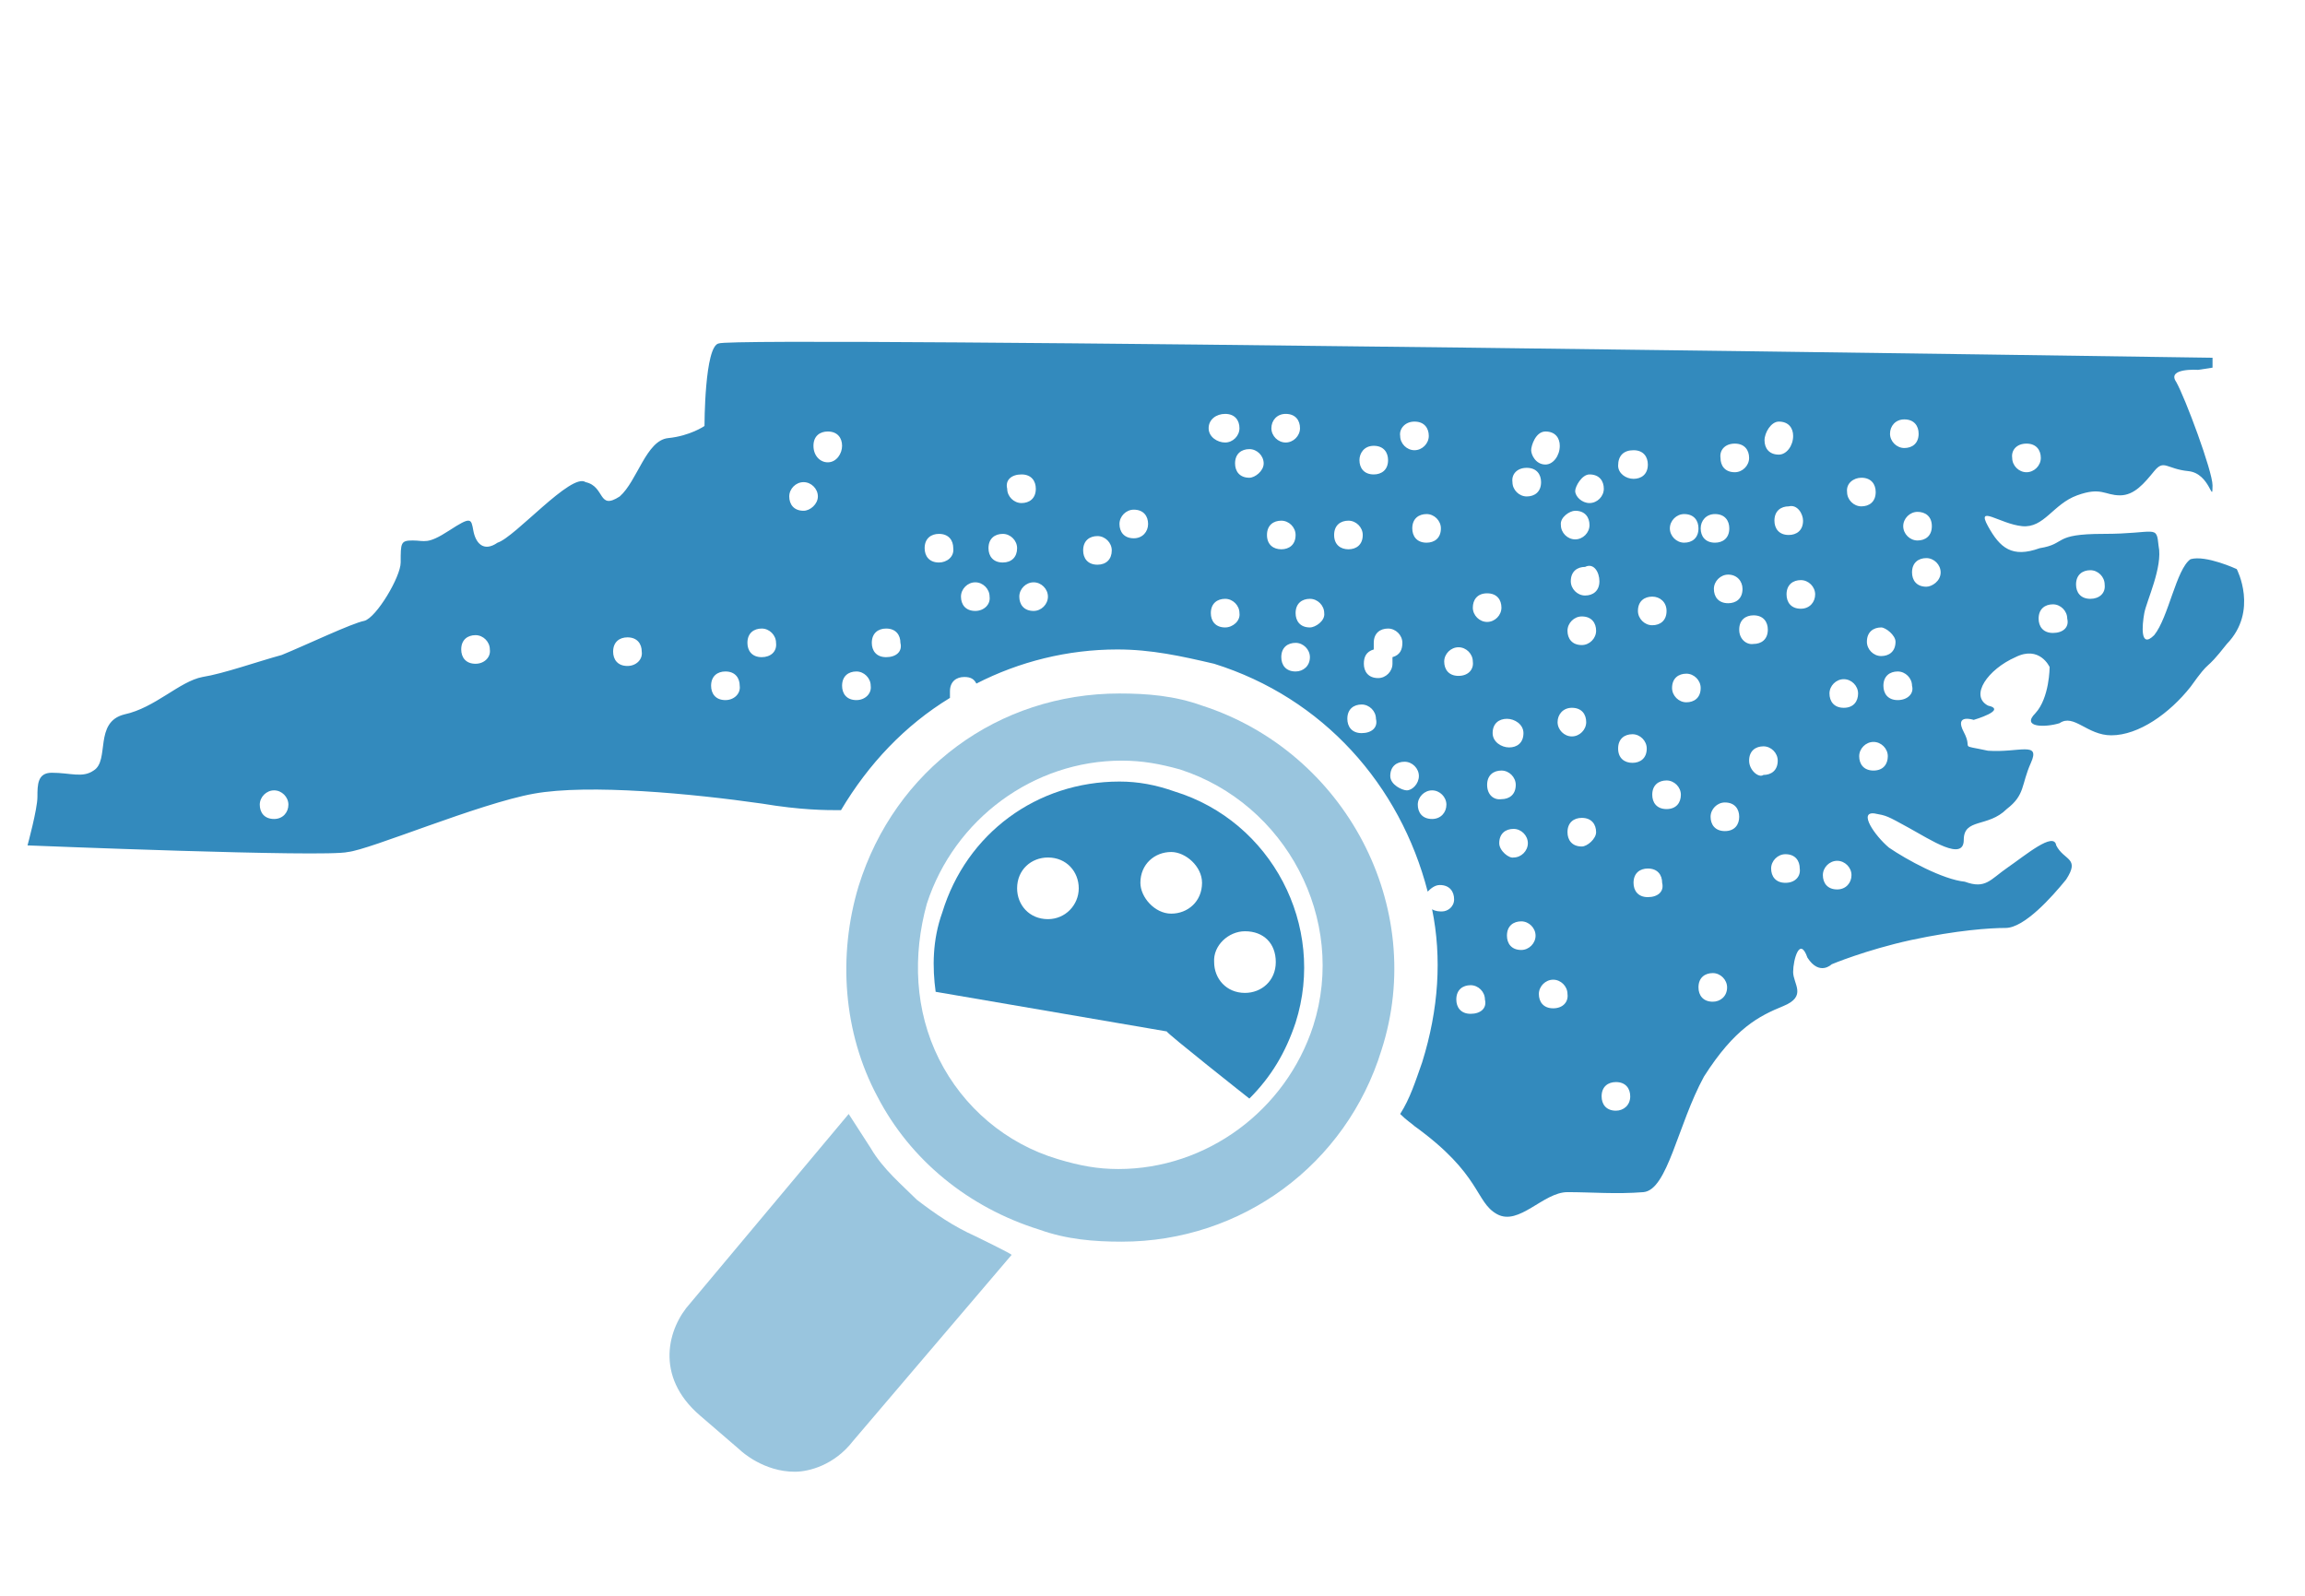
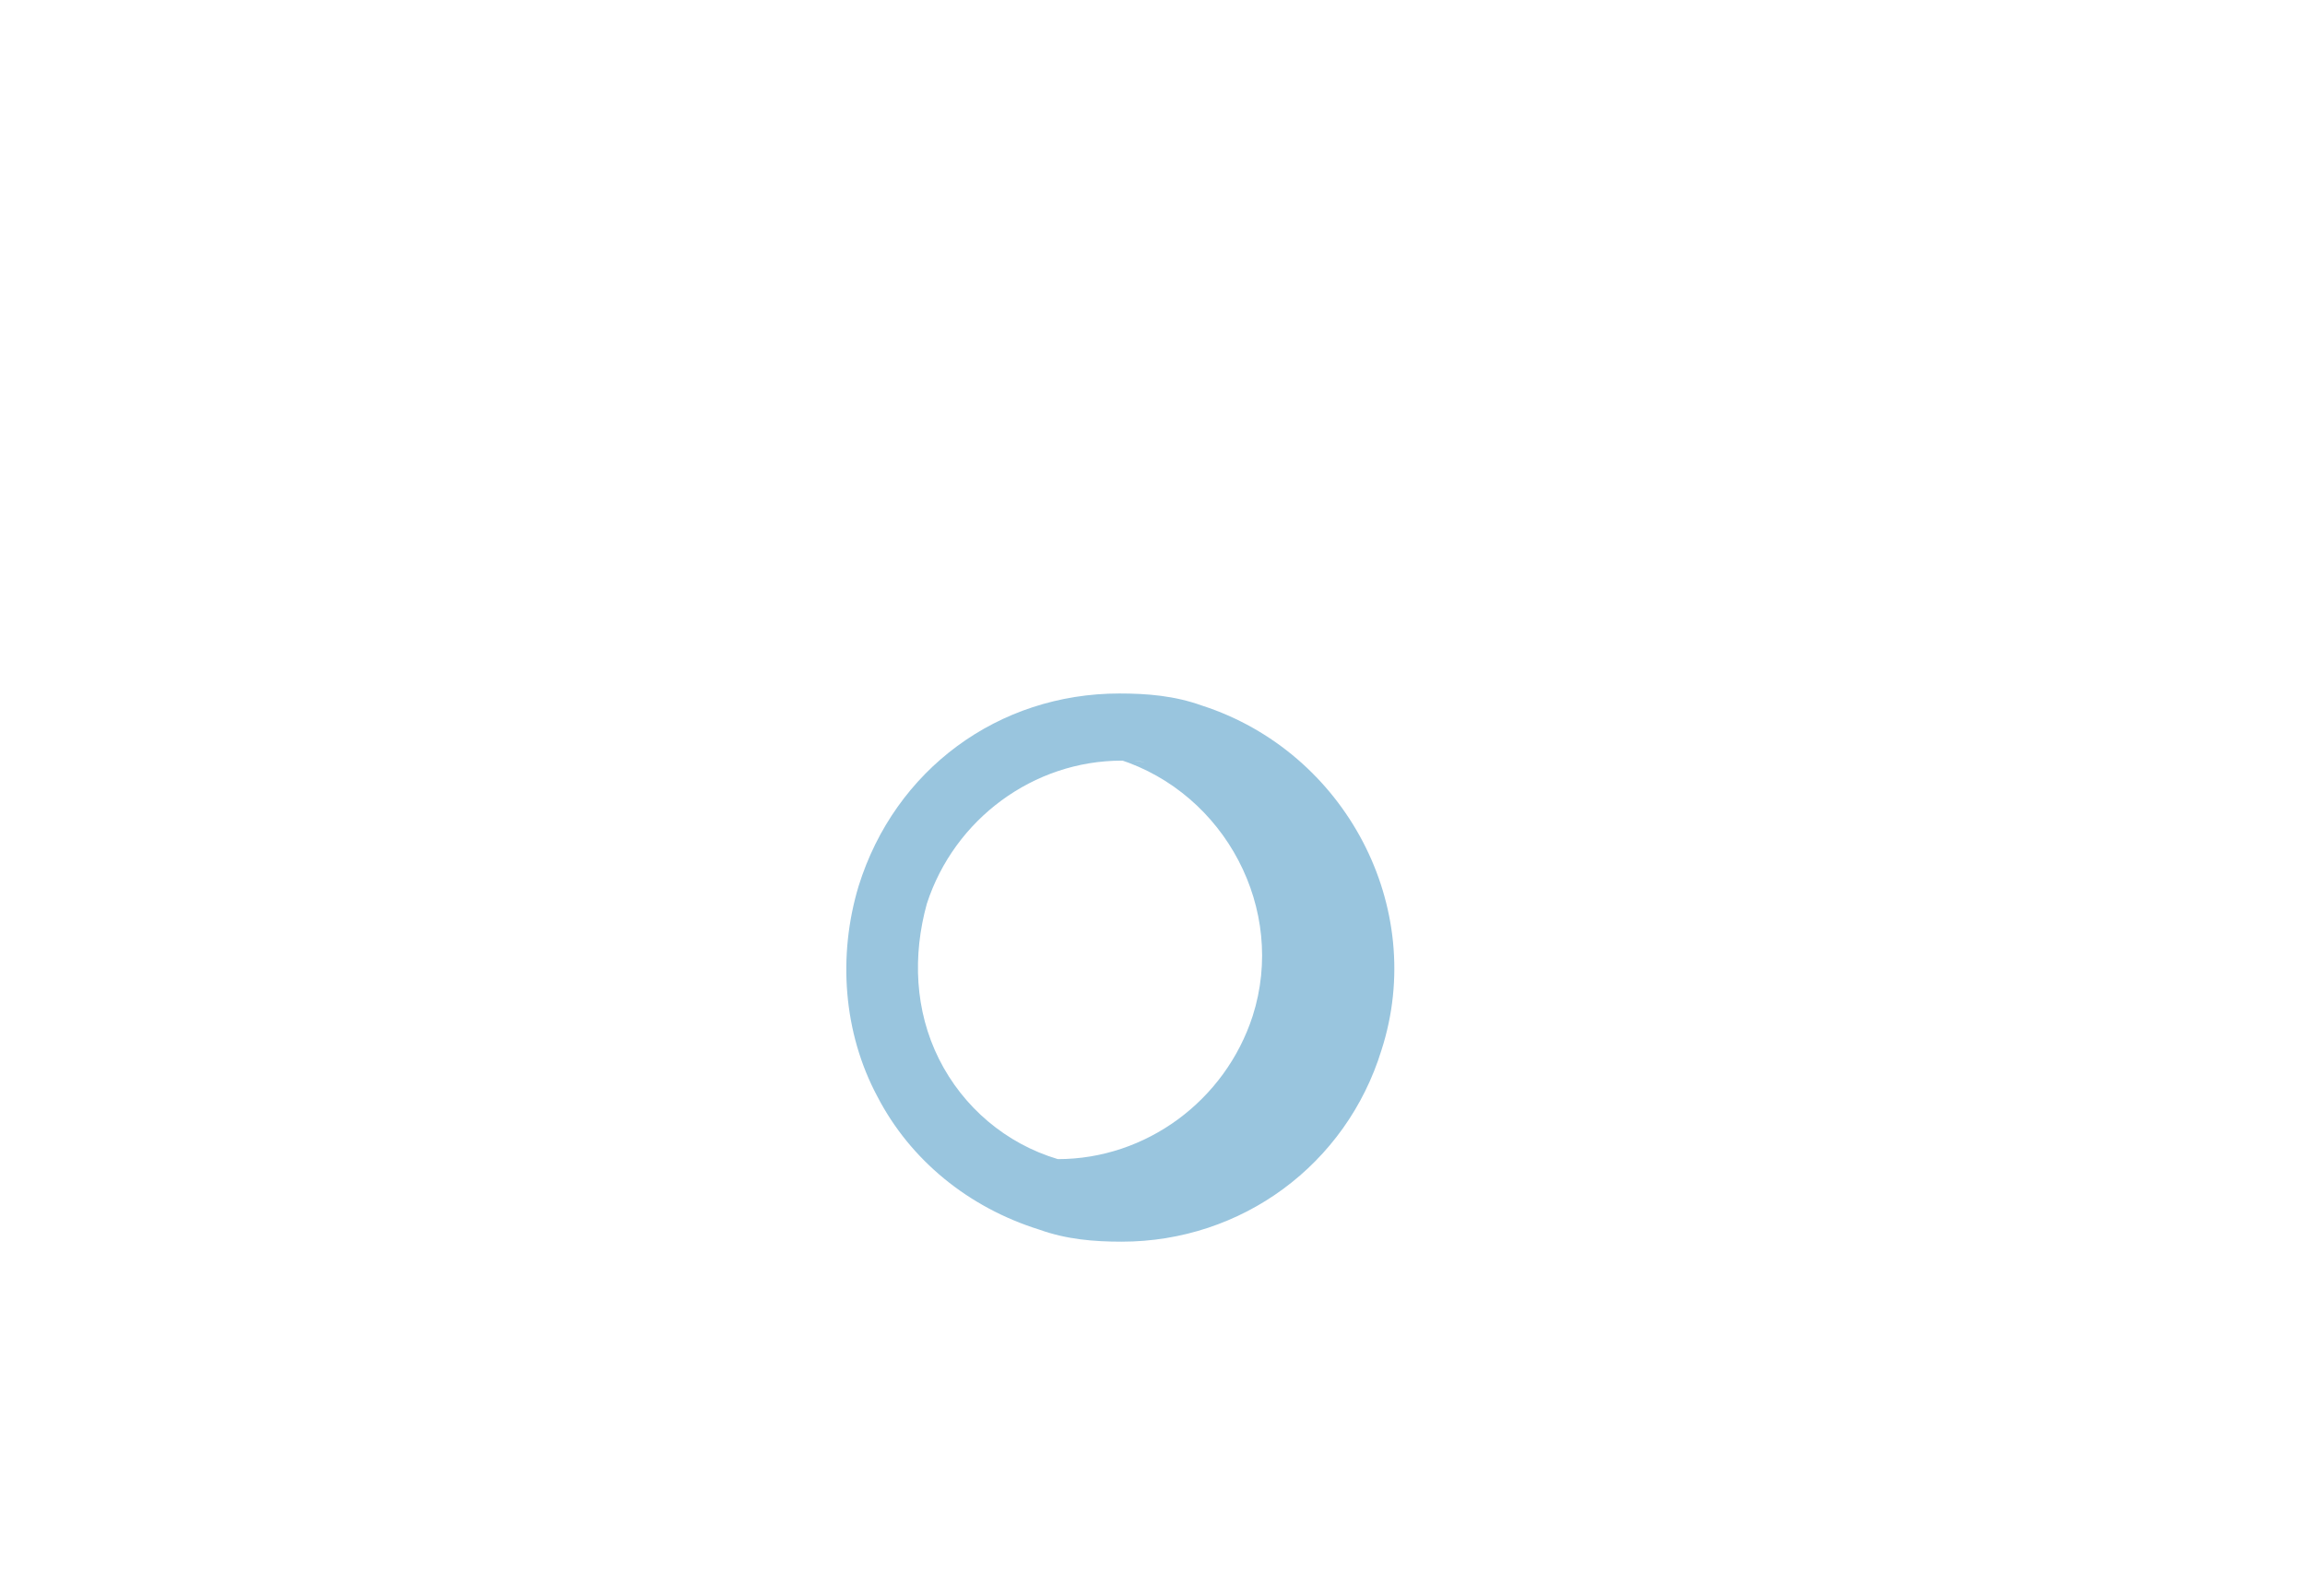
<svg xmlns="http://www.w3.org/2000/svg" version="1.1" id="Layer_1" x="0px" y="0px" viewBox="0 0 209.4 145" style="enable-background:new 0 0 209.4 145;" xml:space="preserve">
  <style type="text/css">
	.st0{fill:#99C5DE;}
	.st1{fill:#338ABD;}
</style>
-   <path class="st0" d="M88.6,112.3c-2-0.9-3.6-2-5.3-3.3c-1.3-1.3-3.1-2.8-4.2-4.7l-2-3.1l-14.4,17.2c-2,2.2-3.3,6.6,0.9,10.2l3.6,3.1  c0.2,0.2,2.2,2,5,2c1.3,0,3.6-0.6,5.3-2.8l14.4-16.9C91.9,113.9,88.6,112.3,88.6,112.3z" />
-   <path class="st1" d="M113.5,99.8c2-2,3.3-4.2,4.2-6.9c2.8-8.8-2.2-18.3-11-21c-1.7-0.6-3.3-0.9-5-0.9c-7.5,0-13.9,4.7-16.1,11.9  c-0.9,2.5-0.9,5-0.6,7.2l21,3.6C105.9,93.8,113.5,99.8,113.5,99.8z M95.2,83.5c-1.7,0-2.8-1.3-2.8-2.8c0-1.7,1.3-2.8,2.8-2.8  c1.7,0,2.8,1.3,2.8,2.8S96.8,83.5,95.2,83.5z M113.1,84.6c1.7,0,2.8,1.1,2.8,2.8c0,1.7-1.3,2.8-2.8,2.8c-1.7,0-2.8-1.3-2.8-2.8  C110.2,85.9,111.6,84.6,113.1,84.6z M103.6,80.2c0-1.7,1.3-2.8,2.8-2.8c1.3,0,2.8,1.3,2.8,2.8c0,1.7-1.3,2.8-2.8,2.8  S103.6,81.5,103.6,80.2z" />
-   <path class="st0" d="M101.9,112.8c-2.5,0-5-0.2-7.5-1.1c-6.4-2-11.7-6.3-14.7-12.1c-3.1-5.8-3.6-12.8-1.7-19.1  C81.3,69.9,90.7,63,101.7,63c2.5,0,5,0.2,7.5,1.1c13,4.2,20.5,18.3,16.3,31.3C122.3,105.8,112.8,112.8,101.9,112.8z M101.9,69.1  c-8,0-15.2,5.3-17.7,13c-1.3,4.7-1.1,9.7,1.1,14.1s6.1,7.7,10.8,9.1c2,0.6,3.6,0.9,5.5,0.9c8,0,15.2-5.3,17.7-13  c3.1-9.7-2.5-20.2-12.1-23.3C105.4,69.4,103.8,69.1,101.9,69.1z" />
-   <path class="st1" d="M203.2,51.7c0,0-2.8-1.3-4.2-0.9c-1.3,0.9-2,5.3-3.3,6.9c-1.3,1.3-1.1-0.9-0.9-2c0.2-1.1,1.7-4.2,1.3-6.1  c-0.2-2-0.2-1.1-5-1.1c-4.7,0-3.3,0.9-5.8,1.3c-2.5,0.9-3.6,0-4.7-2c-1.1-2,1.1-0.2,3.1,0c2,0.2,2.8-2,5-2.8s2.5,0,3.9,0  c1.3,0,2.2-1.1,3.1-2.2c0.9-1.1,1.1-0.2,3.1,0c2,0.2,2.2,3.1,2.2,1.3c0-1.3-2.5-8-3.3-9.4c-0.9-1.3,2-1.1,2-1.1l1.3-0.2v-0.9  c0,0-134.2-2-135.7-1.3c-1.3,0.2-1.3,7.5-1.3,7.5s-1.3,0.9-3.3,1.1s-2.8,3.9-4.4,5.3c-2,1.3-1.3-0.9-3.1-1.3c-1.3-0.9-6.4,5-8,5.5  c-1.3,0.9-2,0-2.2-1.1c-0.2-1.1-0.2-1.3-2.2,0c-2,1.3-2.2,0.9-3.3,0.9c-1.1,0-1.1,0.2-1.1,2c0,1.3-2.2,5-3.3,5.3  c-1.1,0.2-5.3,2.2-7.5,3.1c-2.2,0.6-5.3,1.7-7.2,2c-2.1,0.4-4.3,2.8-7.1,3.4C8.5,65.6,10,69.1,8.5,70c-1,0.7-2.1,0.2-3.8,0.2  c-1.3,0-1.3,1.1-1.3,2.2s-0.9,4.4-0.9,4.4s27.1,1.1,29.1,0.6c2-0.2,11.9-4.4,16.9-5.3c5-0.9,14.4,0,20.7,0.9  c3.6,0.6,5.8,0.6,7.2,0.6c2.5-4.2,5.8-7.7,9.9-10.2v-0.6c0-0.9,0.6-1.3,1.3-1.3c0.6,0,0.9,0.2,1.1,0.6c3.9-2,8.3-3.1,12.8-3.1  c3.1,0,5.8,0.6,8.8,1.3c9.9,3.1,16.9,11,19.4,20.7c0.2-0.2,0.6-0.6,1.1-0.6c0.9,0,1.3,0.6,1.3,1.3c0,0.7-0.6,1.1-1.1,1.1  c-0.2,0-0.6,0-0.9-0.2c0.9,4.4,0.6,9.1-0.9,13.9c-0.6,1.7-1.1,3.3-2,4.7c0.6,0.6,1.1,0.9,1.3,1.1c6.1,4.4,5.5,6.9,7.5,8  c2,1.1,4.2-2,6.4-2c2.2,0,4.4,0.2,6.9,0c2.2-0.2,3.1-6.1,5.5-10.5c2.8-4.4,5-5.5,7.2-6.4c2.2-0.9,0.9-2,0.9-3.1  c0-1.1,0.6-3.3,1.3-1.3c1.1,1.7,2.2,0.6,2.2,0.6s3.1-1.3,7.2-2.2c4.2-0.9,7.2-1.1,8.6-1.1c1.7,0,4.2-2.8,5.5-4.4  c1.3-2-0.2-1.7-0.9-3.1c-0.2-1.3-2.8,0.9-4.4,2c-1.6,1.1-2,2-3.9,1.3c-2-0.2-5.3-2-6.9-3.1c-1.3-1.1-2.8-3.3-1.3-3.1  c1.1,0.2,1.1,0.2,3.1,1.3c2,1.1,5,3.1,5,1.1s2.2-1.1,3.9-2.8c1.7-1.3,1.3-2.2,2.2-4.2c0.9-2-1.1-0.9-3.9-1.1c-2.8-0.6-1.3,0-2.2-1.7  c-0.9-1.7,0.9-1.1,0.9-1.1s3.1-0.9,1.3-1.3c-1.7-0.9,0-3.3,2.5-4.4c2.2-1.1,3.1,0.9,3.1,0.9s0,2.8-1.3,4.2c-1.3,1.3,0.9,1.3,2.2,0.9  c1.3-0.9,2.5,1.1,4.7,1.1c2.5,0,5.3-2,7.2-4.4c2-2.8,1.1-1.1,3.3-3.9C205.2,55.5,203.2,51.7,203.2,51.7L203.2,51.7z M184.1,40.3  c0.9,0,1.3,0.6,1.3,1.3c0,0.7-0.6,1.3-1.3,1.3s-1.3-0.6-1.3-1.3C182.7,40.9,183.2,40.3,184.1,40.3z M24.9,74.4  c-0.9,0-1.3-0.6-1.3-1.3s0.6-1.3,1.3-1.3c0.7,0,1.3,0.6,1.3,1.3S25.7,74.4,24.9,74.4z M43.2,60.3c-0.9,0-1.3-0.6-1.3-1.3  c0-0.9,0.6-1.3,1.3-1.3c0.7,0,1.3,0.6,1.3,1.3C44.6,59.7,44,60.3,43.2,60.3z M57,60.5c-0.9,0-1.3-0.6-1.3-1.3c0-0.9,0.6-1.3,1.3-1.3  c0.9,0,1.3,0.6,1.3,1.3C58.4,59.9,57.8,60.5,57,60.5z M65.9,63.6c-0.9,0-1.3-0.6-1.3-1.3c0-0.9,0.6-1.3,1.3-1.3  c0.9,0,1.3,0.6,1.3,1.3C67.3,63,66.7,63.6,65.9,63.6z M69.2,59.7c-0.9,0-1.3-0.6-1.3-1.3c0-0.9,0.6-1.3,1.3-1.3  c0.7,0,1.3,0.6,1.3,1.3C70.6,59.2,70,59.7,69.2,59.7z M73,46.4c-0.9,0-1.3-0.6-1.3-1.3s0.6-1.3,1.3-1.3s1.3,0.6,1.3,1.3  S73.6,46.4,73,46.4z M73.9,40.5c0-0.9,0.6-1.3,1.3-1.3c0.9,0,1.3,0.6,1.3,1.3c0,0.7-0.5,1.5-1.3,1.5C74.5,42,73.9,41.4,73.9,40.5z   M77.8,63.6c-0.9,0-1.3-0.6-1.3-1.3c0-0.9,0.6-1.3,1.3-1.3c0.7,0,1.3,0.6,1.3,1.3C79.2,63,78.6,63.6,77.8,63.6z M80.5,59.7  c-0.9,0-1.3-0.6-1.3-1.3c0-0.9,0.6-1.3,1.3-1.3c0.9,0,1.3,0.6,1.3,1.3C82,59.2,81.4,59.7,80.5,59.7z M85.3,51.1  c-0.9,0-1.3-0.6-1.3-1.3c0-0.9,0.6-1.3,1.3-1.3c0.9,0,1.3,0.6,1.3,1.3C86.7,50.6,86,51.1,85.3,51.1z M163.8,47.3  c0,0.9-0.6,1.3-1.3,1.3c-0.9,0-1.3-0.6-1.3-1.3c0-0.9,0.6-1.3,1.3-1.3C163.3,45.8,163.8,46.7,163.8,47.3z M161.6,38.3  c0.9,0,1.3,0.6,1.3,1.3c0,0.9-0.6,1.7-1.3,1.7c-0.9,0-1.3-0.6-1.3-1.3S160.9,38.3,161.6,38.3z M157.6,40.3c0.9,0,1.3,0.6,1.3,1.3  c0,0.7-0.6,1.3-1.3,1.3c-0.9,0-1.3-0.6-1.3-1.3C156.2,40.9,156.7,40.3,157.6,40.3z M158.3,53.5c0,0.9-0.6,1.3-1.3,1.3  c-0.9,0-1.3-0.6-1.3-1.3c0-0.7,0.6-1.3,1.3-1.3C157.8,52.2,158.3,52.8,158.3,53.5z M155.8,46.7c0.9,0,1.3,0.6,1.3,1.3  c0,0.9-0.6,1.3-1.3,1.3c-0.9,0-1.3-0.6-1.3-1.3C154.5,47.3,155,46.7,155.8,46.7z M153,46.7c0.9,0,1.3,0.6,1.3,1.3  c0,0.9-0.6,1.3-1.3,1.3s-1.3-0.6-1.3-1.3C151.7,47.3,152.3,46.7,153,46.7z M151.4,55.5c0,0.9-0.6,1.3-1.3,1.3s-1.3-0.6-1.3-1.3  c0-0.9,0.6-1.3,1.3-1.3S151.4,54.7,151.4,55.5z M148.4,40.9c0.9,0,1.3,0.6,1.3,1.3c0,0.9-0.6,1.3-1.3,1.3S147,43,147,42.3  C147,41.4,147.5,40.9,148.4,40.9z M144.4,43.1c0.9,0,1.3,0.6,1.3,1.3c0,0.7-0.6,1.3-1.3,1.3s-1.3-0.6-1.3-1.1  C143.1,44.2,143.7,43.1,144.4,43.1z M145.3,52.8c0,0.9-0.6,1.3-1.3,1.3s-1.3-0.6-1.3-1.3c0-0.9,0.6-1.3,1.3-1.3  C144.8,51.1,145.3,52,145.3,52.8z M143.1,46.4c0.9,0,1.3,0.6,1.3,1.3c0,0.7-0.6,1.3-1.3,1.3s-1.3-0.6-1.3-1.3  C141.7,47,142.6,46.4,143.1,46.4z M142.8,64.3c0.9,0,1.3,0.6,1.3,1.3s-0.6,1.3-1.3,1.3s-1.3-0.6-1.3-1.3S142,64.3,142.8,64.3z   M140.4,39.2c0.9,0,1.3,0.6,1.3,1.3c0,0.9-0.6,1.7-1.3,1.7c-0.9,0-1.3-0.9-1.3-1.3S139.5,39.2,140.4,39.2z M138.7,42.5  c0.9,0,1.3,0.6,1.3,1.3c0,0.9-0.6,1.3-1.3,1.3c-0.7,0-1.3-0.6-1.3-1.3C137.3,43.1,137.8,42.5,138.7,42.5z M138.4,66.6  c0,0.9-0.6,1.3-1.3,1.3s-1.5-0.5-1.5-1.3c0-0.9,0.6-1.3,1.3-1.3S138.4,65.8,138.4,66.6z M135.1,53.9c0.9,0,1.3,0.6,1.3,1.3  c0,0.7-0.6,1.3-1.3,1.3c-0.7,0-1.3-0.6-1.3-1.3C133.8,54.5,134.2,53.9,135.1,53.9z M130.9,48c0,0.9-0.6,1.3-1.3,1.3  c-0.9,0-1.3-0.6-1.3-1.3c0-0.9,0.6-1.3,1.3-1.3C130.3,46.7,130.9,47.3,130.9,48z M128.5,38.3c0.9,0,1.3,0.6,1.3,1.3  c0,0.7-0.6,1.3-1.3,1.3c-0.7,0-1.3-0.6-1.3-1.3C127.1,39,127.6,38.3,128.5,38.3z M124.8,40.5c0.9,0,1.3,0.6,1.3,1.3  c0,0.9-0.6,1.3-1.3,1.3c-0.9,0-1.3-0.6-1.3-1.3C123.5,41.2,123.9,40.5,124.8,40.5z M116.8,37.6c0.9,0,1.3,0.6,1.3,1.3  s-0.6,1.3-1.3,1.3c-0.7,0-1.3-0.6-1.3-1.3S116,37.6,116.8,37.6z M111.3,37.6c0.9,0,1.3,0.6,1.3,1.3s-0.6,1.3-1.3,1.3  c-0.7,0-1.5-0.5-1.5-1.3S110.5,37.6,111.3,37.6z M92.8,43.1c0.9,0,1.3,0.6,1.3,1.3c0,0.9-0.6,1.3-1.3,1.3s-1.3-0.6-1.3-1.3  C91.3,43.6,91.9,43.1,92.8,43.1z M88.6,55.5c-0.9,0-1.3-0.6-1.3-1.3c0-0.7,0.6-1.3,1.3-1.3c0.7,0,1.3,0.6,1.3,1.3  C90,54.9,89.4,55.5,88.6,55.5z M91.1,51.1c-0.9,0-1.3-0.6-1.3-1.3c0-0.9,0.6-1.3,1.3-1.3s1.3,0.6,1.3,1.3  C92.4,50.6,91.9,51.1,91.1,51.1z M93.9,55.5c-0.9,0-1.3-0.6-1.3-1.3c0-0.7,0.6-1.3,1.3-1.3s1.3,0.6,1.3,1.3  C95.2,54.9,94.6,55.5,93.9,55.5z M99.7,51.3c-0.9,0-1.3-0.6-1.3-1.3c0-0.9,0.6-1.3,1.3-1.3s1.3,0.6,1.3,1.3  C101,50.8,100.5,51.3,99.7,51.3z M103,48.9c-0.9,0-1.3-0.6-1.3-1.3c0-0.7,0.6-1.3,1.3-1.3c0.9,0,1.3,0.6,1.3,1.3  C104.3,48.3,103.8,48.9,103,48.9z M111.3,57c-0.9,0-1.3-0.6-1.3-1.3c0-0.9,0.6-1.3,1.3-1.3c0.7,0,1.3,0.6,1.3,1.3  C112.7,56.4,112,57,111.3,57z M113.5,43.4c-0.9,0-1.3-0.6-1.3-1.3c0-0.9,0.6-1.3,1.3-1.3c0.7,0,1.3,0.6,1.3,1.3S114,43.4,113.5,43.4  z M115.1,48.6c0-0.9,0.6-1.3,1.3-1.3s1.3,0.6,1.3,1.3c0,0.9-0.6,1.3-1.3,1.3S115.1,49.5,115.1,48.6z M117.7,61  c-0.9,0-1.3-0.6-1.3-1.3c0-0.9,0.6-1.3,1.3-1.3c0.7,0,1.3,0.6,1.3,1.3C119,60.5,118.4,61,117.7,61z M119,57c-0.9,0-1.3-0.6-1.3-1.3  c0-0.9,0.6-1.3,1.3-1.3c0.7,0,1.3,0.6,1.3,1.3C120.4,56.4,119.5,57,119,57z M121.2,48.6c0-0.9,0.6-1.3,1.3-1.3s1.3,0.6,1.3,1.3  c0,0.9-0.6,1.3-1.3,1.3S121.2,49.5,121.2,48.6z M123.7,66.6c-0.9,0-1.3-0.6-1.3-1.3c0-0.9,0.6-1.3,1.3-1.3s1.3,0.6,1.3,1.3  C125.2,66.1,124.6,66.6,123.7,66.6z M125.2,61.6c-0.9,0-1.3-0.6-1.3-1.3c0-0.6,0.2-1.1,0.9-1.3v-0.6c0-0.9,0.6-1.3,1.3-1.3  c0.7,0,1.3,0.6,1.3,1.3c0,0.6-0.2,1.1-0.9,1.3v0.6C126.5,61,125.9,61.6,125.2,61.6z M126.3,70.5c0-0.9,0.6-1.3,1.3-1.3  c0.7,0,1.3,0.6,1.3,1.3s-0.6,1.3-1.1,1.3C127.4,71.8,126.3,71.3,126.3,70.5z M130.1,74.4c-0.9,0-1.3-0.6-1.3-1.3s0.6-1.3,1.3-1.3  s1.3,0.6,1.3,1.3S130.9,74.4,130.1,74.4z M132.5,61.4c-0.9,0-1.3-0.6-1.3-1.3c0-0.7,0.6-1.3,1.3-1.3c0.7,0,1.3,0.6,1.3,1.3  C133.9,60.8,133.4,61.4,132.5,61.4z M133.6,92.1c-0.9,0-1.3-0.6-1.3-1.3c0-0.9,0.6-1.3,1.3-1.3s1.3,0.6,1.3,1.3  C135.1,91.6,134.5,92.1,133.6,92.1z M135.1,71.3c0-0.9,0.6-1.3,1.3-1.3c0.7,0,1.3,0.6,1.3,1.3c0,0.9-0.6,1.3-1.3,1.3  C135.7,72.7,135.1,72.2,135.1,71.3z M136.2,76.6c0-0.9,0.6-1.3,1.3-1.3s1.3,0.6,1.3,1.3c0,0.7-0.6,1.3-1.3,1.3  C137.1,78,136.2,77.3,136.2,76.6z M138.2,86.3c-0.9,0-1.3-0.6-1.3-1.3c0-0.9,0.6-1.3,1.3-1.3s1.3,0.6,1.3,1.3  C139.5,85.7,138.9,86.3,138.2,86.3z M141.1,91.6c-0.9,0-1.3-0.6-1.3-1.3c0-0.7,0.6-1.3,1.3-1.3s1.3,0.6,1.3,1.3  C142.5,91,142,91.6,141.1,91.6z M143.7,76.9c-0.9,0-1.3-0.6-1.3-1.3c0-0.9,0.6-1.3,1.3-1.3c0.9,0,1.3,0.6,1.3,1.3  C145,76.2,144.2,76.9,143.7,76.9z M143.7,58.6c-0.9,0-1.3-0.6-1.3-1.3c0-0.7,0.6-1.3,1.3-1.3c0.9,0,1.3,0.6,1.3,1.3  C145,58,144.4,58.6,143.7,58.6z M146.8,100.9c-0.9,0-1.3-0.6-1.3-1.3c0-0.9,0.6-1.3,1.3-1.3c0.9,0,1.3,0.6,1.3,1.3  C148.1,100.4,147.5,100.9,146.8,100.9z M147,68c0-0.9,0.6-1.3,1.3-1.3s1.3,0.6,1.3,1.3c0,0.9-0.6,1.3-1.3,1.3S147,68.9,147,68z   M149.7,81.5c-0.9,0-1.3-0.6-1.3-1.3c0-0.9,0.6-1.3,1.3-1.3c0.9,0,1.3,0.6,1.3,1.3C151.2,81,150.6,81.5,149.7,81.5z M151.4,73.5  c-0.9,0-1.3-0.6-1.3-1.3c0-0.9,0.6-1.3,1.3-1.3s1.3,0.6,1.3,1.3S152.3,73.5,151.4,73.5z M151.9,62.5c0-0.9,0.6-1.3,1.3-1.3  s1.3,0.6,1.3,1.3c0,0.9-0.6,1.3-1.3,1.3S151.9,63.2,151.9,62.5z M155.6,91c-0.9,0-1.3-0.6-1.3-1.3c0-0.9,0.6-1.3,1.3-1.3  s1.3,0.6,1.3,1.3C156.9,90.5,156.3,91,155.6,91z M156.7,75.5c-0.9,0-1.3-0.6-1.3-1.3c0-0.7,0.6-1.3,1.3-1.3c0.9,0,1.3,0.6,1.3,1.3  C158,74.9,157.6,75.5,156.7,75.5z M158,57.2c0-0.9,0.6-1.3,1.3-1.3c0.9,0,1.3,0.6,1.3,1.3c0,0.9-0.6,1.3-1.3,1.3  C158.7,58.6,158,58.1,158,57.2z M158.9,69.1c0-0.9,0.6-1.3,1.3-1.3s1.3,0.6,1.3,1.3c0,0.9-0.6,1.3-1.3,1.3  C159.8,70.7,158.9,70,158.9,69.1z M162.2,80.2c-0.9,0-1.3-0.6-1.3-1.3c0-0.7,0.6-1.3,1.3-1.3c0.9,0,1.3,0.6,1.3,1.3  C163.6,79.6,163.1,80.2,162.2,80.2z M163.6,55.3c-0.9,0-1.3-0.6-1.3-1.3c0-0.9,0.6-1.3,1.3-1.3s1.3,0.6,1.3,1.3  C164.9,54.7,164.4,55.3,163.6,55.3z M175.5,47.8c0,0.9-0.6,1.3-1.3,1.3s-1.3-0.6-1.3-1.3c0-0.7,0.6-1.3,1.3-1.3  S175.5,46.9,175.5,47.8z M173,38.1c0.9,0,1.3,0.6,1.3,1.3c0,0.9-0.6,1.3-1.3,1.3s-1.3-0.6-1.3-1.3C171.7,38.7,172.2,38.1,173,38.1z   M172.2,58.3c0,0.9-0.6,1.3-1.3,1.3s-1.3-0.6-1.3-1.3c0-0.9,0.6-1.3,1.3-1.3C171.3,57,172.2,57.7,172.2,58.3z M169.1,43.4  c0.9,0,1.3,0.6,1.3,1.3c0,0.9-0.6,1.3-1.3,1.3s-1.3-0.6-1.3-1.3C167.7,43.9,168.4,43.4,169.1,43.4z M166.9,80.8  c-0.9,0-1.3-0.6-1.3-1.3s0.6-1.3,1.3-1.3s1.3,0.6,1.3,1.3S167.7,80.8,166.9,80.8z M167.5,64.3c-0.9,0-1.3-0.6-1.3-1.3  c0-0.7,0.6-1.3,1.3-1.3s1.3,0.6,1.3,1.3C168.8,63.7,168.4,64.3,167.5,64.3z M170.2,70c-0.9,0-1.3-0.6-1.3-1.3c0-0.7,0.6-1.3,1.3-1.3  s1.3,0.6,1.3,1.3C171.5,69.4,171.1,70,170.2,70z M172.4,63.6c-0.9,0-1.3-0.6-1.3-1.3c0-0.9,0.6-1.3,1.3-1.3s1.3,0.6,1.3,1.3  C173.9,63,173.3,63.6,172.4,63.6z M175,53.3c-0.9,0-1.3-0.6-1.3-1.3c0-0.9,0.6-1.3,1.3-1.3c0.7,0,1.3,0.6,1.3,1.3  C176.3,52.8,175.5,53.3,175,53.3z M186.5,57.5c-0.9,0-1.3-0.6-1.3-1.3c0-0.9,0.6-1.3,1.3-1.3s1.3,0.6,1.3,1.3  C188,57,187.4,57.5,186.5,57.5z M189.9,54.4c-0.9,0-1.3-0.6-1.3-1.3c0-0.9,0.6-1.3,1.3-1.3c0.7,0,1.3,0.6,1.3,1.3  C191.3,53.9,190.7,54.4,189.9,54.4z" />
+   <path class="st0" d="M101.9,112.8c-2.5,0-5-0.2-7.5-1.1c-6.4-2-11.7-6.3-14.7-12.1c-3.1-5.8-3.6-12.8-1.7-19.1  C81.3,69.9,90.7,63,101.7,63c2.5,0,5,0.2,7.5,1.1c13,4.2,20.5,18.3,16.3,31.3C122.3,105.8,112.8,112.8,101.9,112.8z M101.9,69.1  c-8,0-15.2,5.3-17.7,13c-1.3,4.7-1.1,9.7,1.1,14.1s6.1,7.7,10.8,9.1c8,0,15.2-5.3,17.7-13  c3.1-9.7-2.5-20.2-12.1-23.3C105.4,69.4,103.8,69.1,101.9,69.1z" />
</svg>